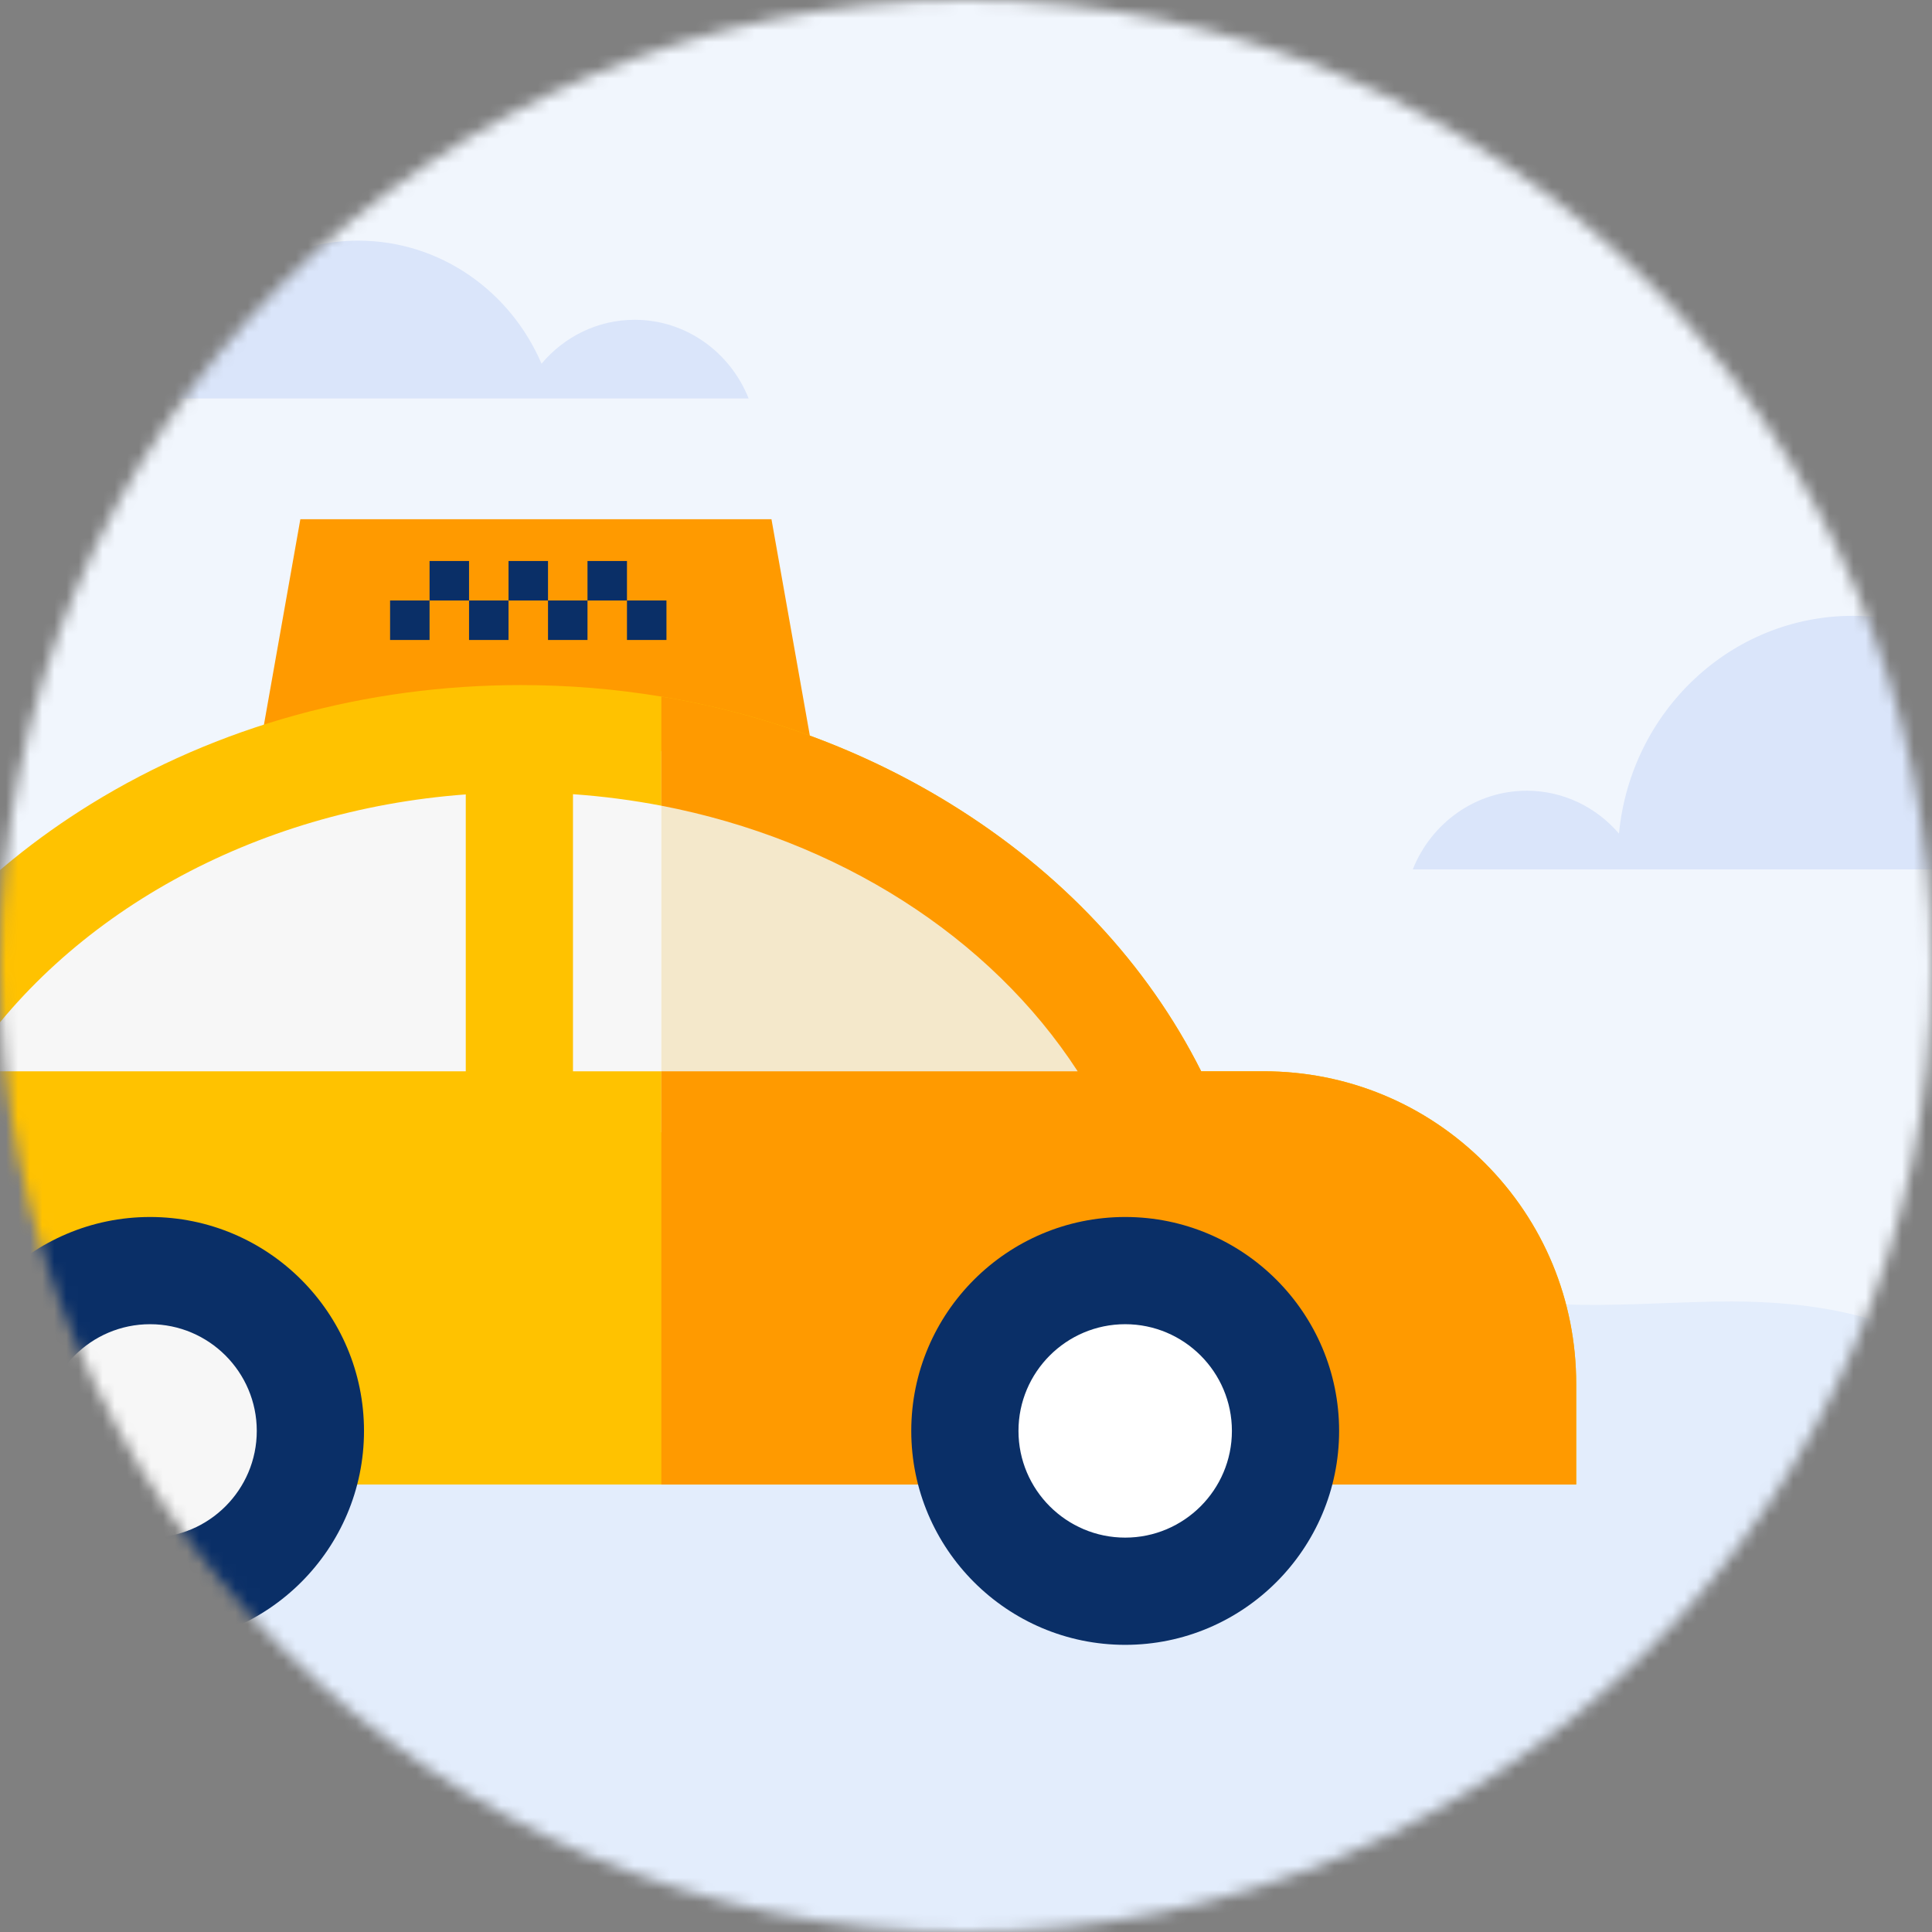
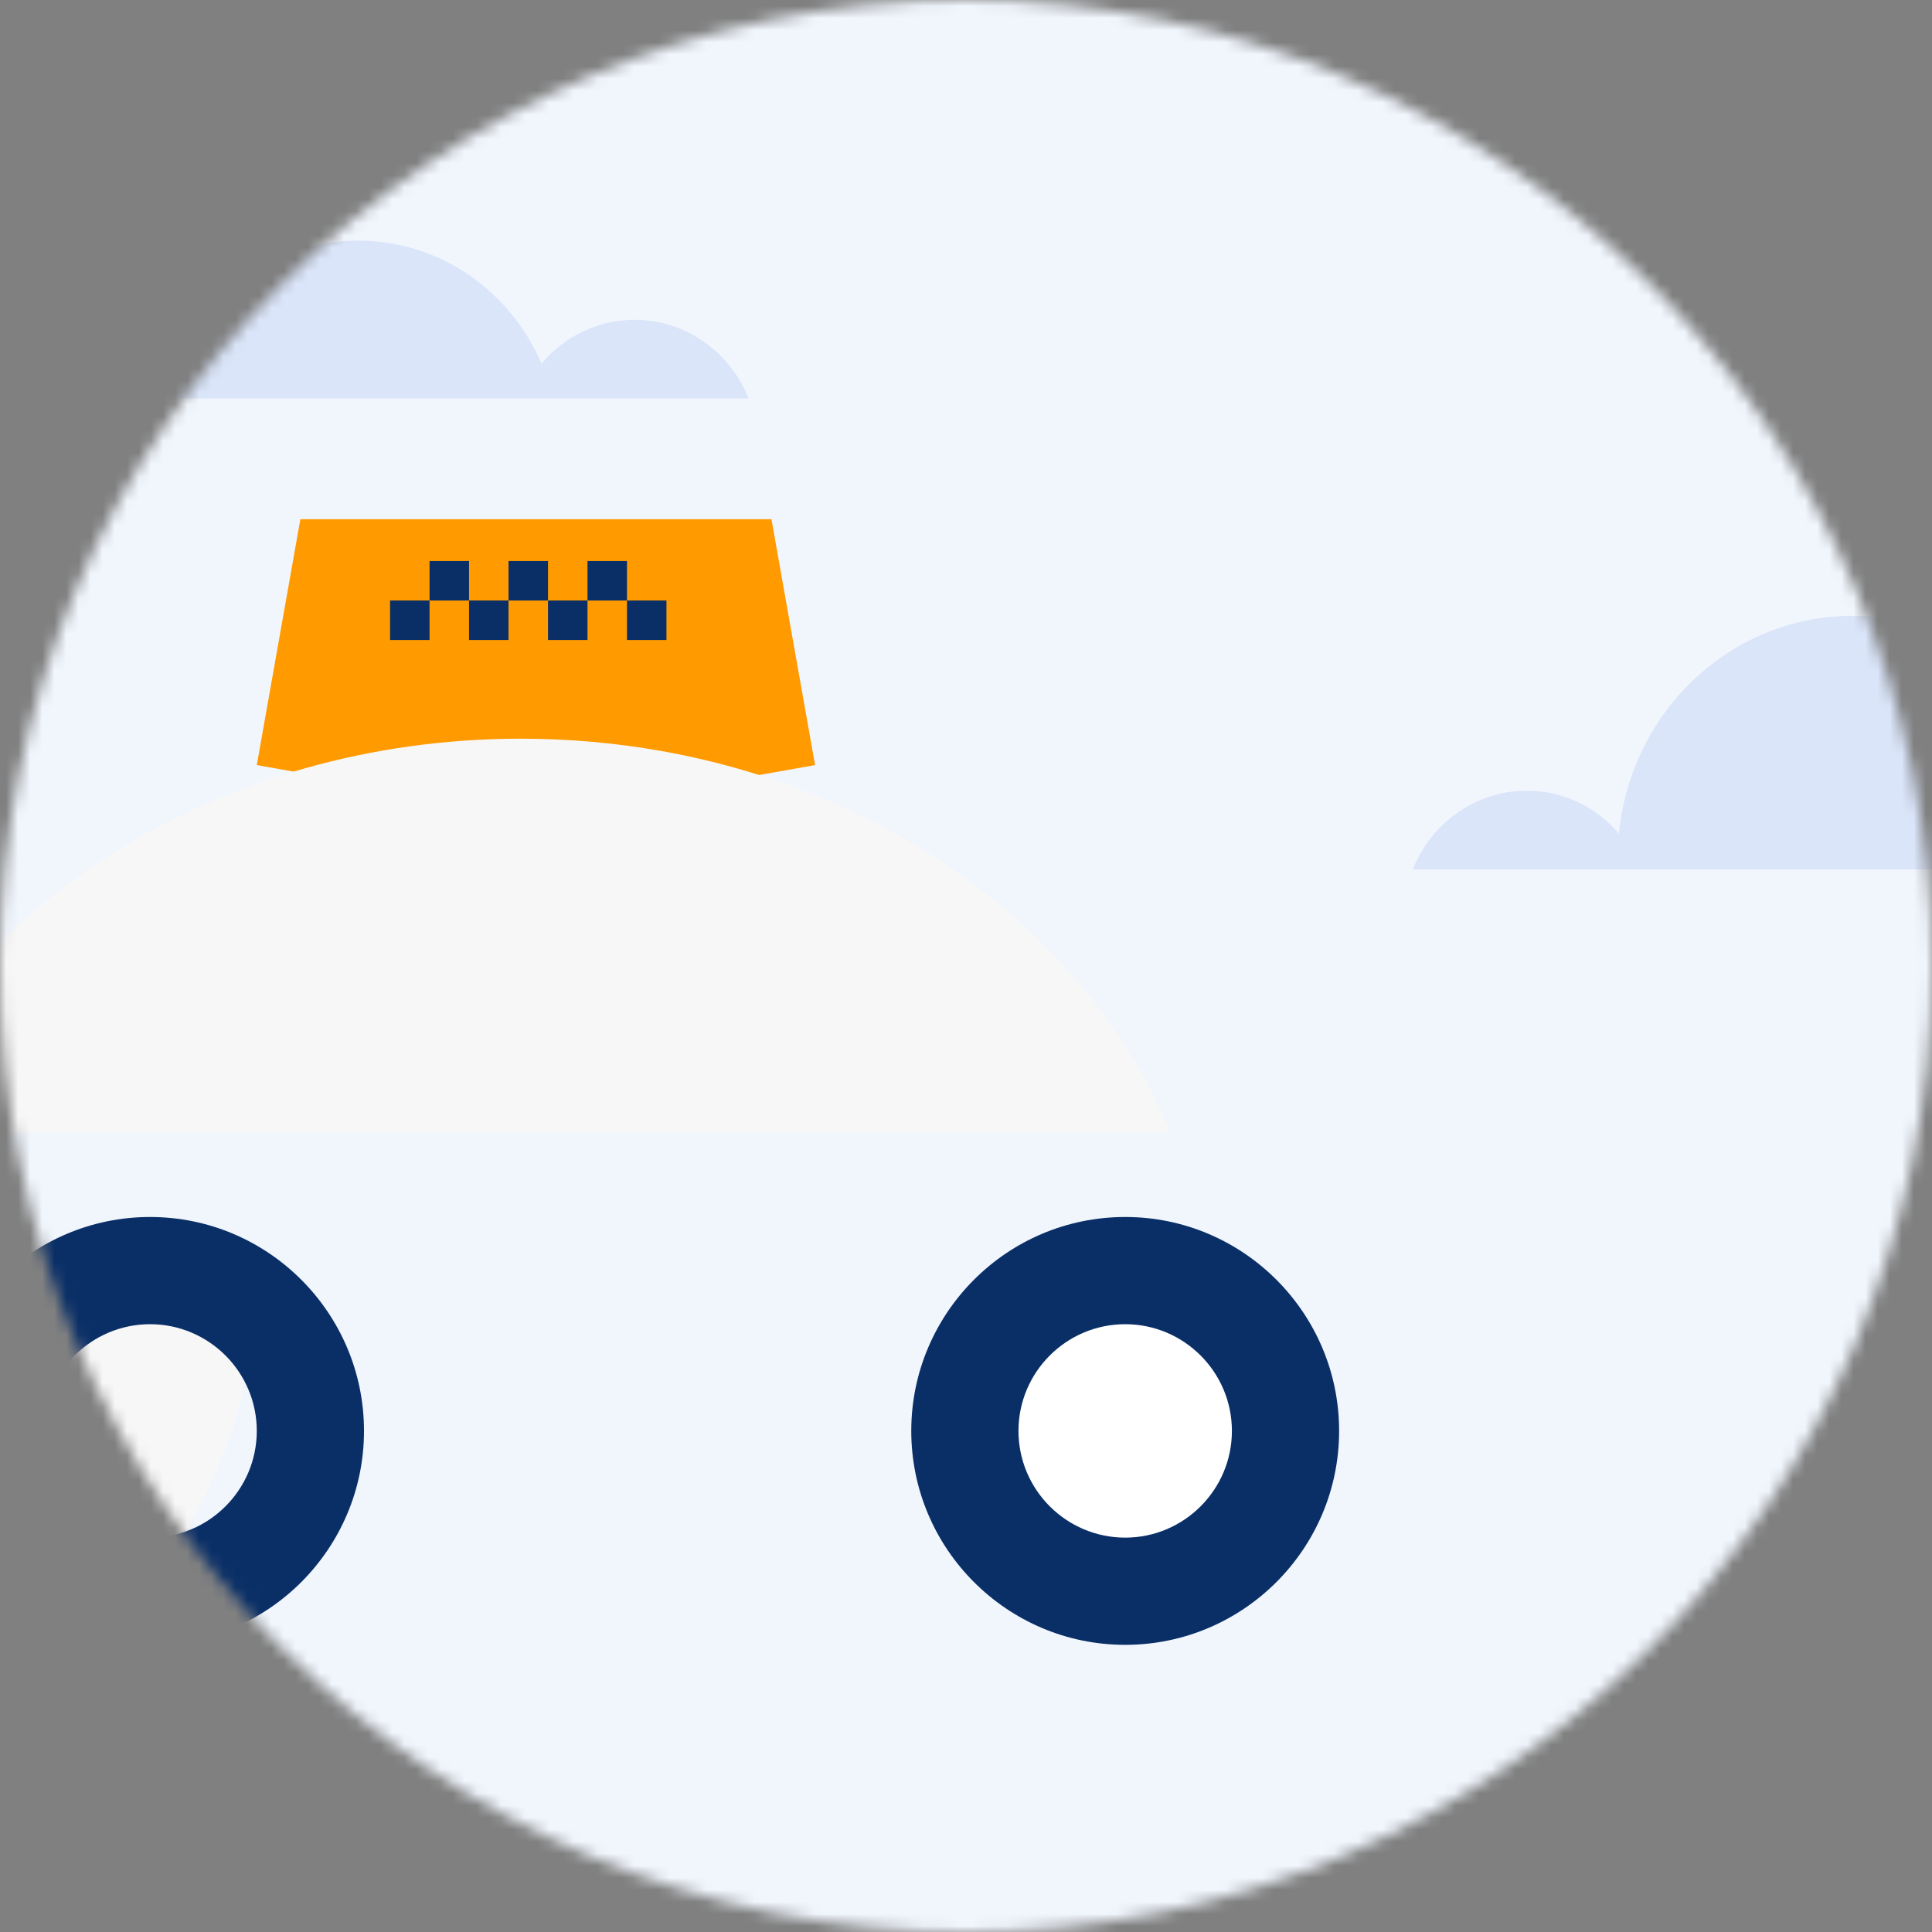
<svg xmlns="http://www.w3.org/2000/svg" width="160" height="160" viewBox="0 0 160 160" fill="none">
  <rect x="0" y="0" width="160" height="160" fill="#808080" stroke="none" />
  <mask id="mask0_967_2710" style="mask-type:alpha" maskUnits="userSpaceOnUse" x="0" y="0" width="160" height="160">
    <circle cx="80" cy="80" r="80" fill="#DAE5FA" />
  </mask>
  <g mask="url(#mask0_967_2710)">
    <rect x="-6" y="-6" width="172" height="172" fill="#F1F6FD" />
-     <path d="M22.391 192C12.466 192 6.458 181.871 12.291 174.659C12.414 174.507 12.54 174.357 12.671 174.209C16.239 170.179 21.652 168.736 26.446 166.487C27.771 165.866 29.104 165.14 30.029 163.971C31.317 162.344 31.626 160.069 31.36 157.977C30.246 149.222 20.666 143.826 19.12 135.143C17.95 128.574 21.985 121.904 27.451 118.428C32.916 114.951 39.523 114.077 45.918 113.805C52.313 113.533 58.798 113.774 65.022 112.22C66.664 111.81 68.364 111.221 69.48 109.898C70.745 108.4 71.01 106.233 70.809 104.247C70.267 98.892 58.024 80.482 64.155 74.407C66.57 72.015 69.845 70.721 73.14 71.051C76.436 71.38 79.514 72.888 82.399 74.582C88.497 78.162 109.765 101.891 117.418 105.477C124.939 109.002 133.577 107.966 141.819 107.796C150.061 107.627 159.223 108.851 164.61 115.365C166.518 117.672 167.835 120.78 167.195 123.753C166.795 125.608 165.68 127.213 164.414 128.581C161.522 131.704 157.751 133.858 155.016 137.131C152.28 140.404 150.837 145.601 153.409 149.015C154.407 150.339 155.859 151.192 157.28 151.99C165.231 156.458 174.152 161.043 177.625 169.744C179.399 174.187 179.365 179.085 178.048 183.697C176.653 188.582 171.75 192 166.135 192H22.391Z" fill="#E3EDFC" />
    <path d="M67.501 63.361L58.758 64.912L58.619 64.136H30.145L30.009 64.912L21.266 63.361L24.874 43H63.89L67.501 63.361Z" fill="#FF9A00" />
    <path fill-rule="evenodd" clip-rule="evenodd" d="M35.574 46.46H38.844V49.73H35.574V53H32.305V49.73H35.574V46.46ZM38.844 49.73H42.114V46.46H45.384V49.73H42.114V53H38.844V49.73ZM48.654 49.73H45.384V53H48.654V49.73H51.923V53H55.193V49.73H51.923V46.46H48.654V49.73Z" fill="#0A2F67" />
    <path d="M96.914 93.775H-10.646C-2.8 74.781 18.31 61.175 43.134 61.175C47.123 61.175 51.016 61.527 54.772 62.196C74.398 65.686 90.328 77.833 96.914 93.775Z" fill="#F7F7F7" />
-     <path d="M122.951 96.299C118.062 91.413 111.562 88.719 104.648 88.719H99.477C95.019 79.846 87.907 72.242 78.723 66.574C71.492 62.113 63.361 59.109 54.772 57.688C50.968 57.058 47.076 56.735 43.134 56.735C30.285 56.735 17.978 60.139 7.548 66.574C-1.637 72.242 -8.749 79.849 -13.21 88.719H-21V122.941H130.535V114.603C130.535 107.689 127.841 101.189 122.951 96.299ZM38.573 88.719H-2.981C5.431 75.77 21.018 67.083 38.573 65.79V88.719ZM47.452 88.719V65.772C49.935 65.946 52.38 66.266 54.772 66.725C69.376 69.537 81.987 77.537 89.248 88.719H47.452Z" fill="#FFC200" />
-     <path d="M12.429 131.779C19.762 131.779 25.706 125.835 25.706 118.502C25.706 111.17 19.762 105.225 12.429 105.225C5.097 105.225 -0.848 111.17 -0.848 118.502C-0.848 125.835 5.097 131.779 12.429 131.779Z" fill="#F7F7F7" />
+     <path d="M12.429 131.779C25.706 111.17 19.762 105.225 12.429 105.225C5.097 105.225 -0.848 111.17 -0.848 118.502C-0.848 125.835 5.097 131.779 12.429 131.779Z" fill="#F7F7F7" />
    <path d="M12.428 136.219C2.659 136.219 -5.289 128.271 -5.289 118.502C-5.289 108.733 2.659 100.786 12.428 100.786C22.197 100.786 30.145 108.733 30.145 118.502C30.145 128.271 22.197 136.219 12.428 136.219ZM12.428 109.665C7.555 109.665 3.59 113.629 3.59 118.502C3.59 123.375 7.555 127.339 12.428 127.339C17.301 127.339 21.265 123.375 21.265 118.502C21.265 113.629 17.301 109.665 12.428 109.665Z" fill="#0A2F67" />
-     <path d="M96.914 93.775H54.772V62.196C74.398 65.686 90.328 77.833 96.914 93.775Z" fill="#F4E8CB" />
-     <path d="M130.534 114.603V122.941H54.772V88.719H89.248C81.987 77.537 69.375 69.537 54.772 66.725V57.689C63.361 59.109 71.492 62.114 78.722 66.574C87.907 72.242 95.019 79.846 99.477 88.719H104.648C111.562 88.719 118.062 91.413 122.951 96.3C127.841 101.189 130.534 107.689 130.534 114.603Z" fill="#FF9A00" />
    <path d="M93.185 131.779C100.518 131.779 106.462 125.835 106.462 118.502C106.462 111.17 100.518 105.225 93.185 105.225C85.853 105.225 79.908 111.17 79.908 118.502C79.908 125.835 85.853 131.779 93.185 131.779Z" fill="white" />
    <path d="M93.184 136.219C83.415 136.219 75.467 128.271 75.467 118.502C75.467 108.733 83.415 100.786 93.184 100.786C102.953 100.786 110.9 108.733 110.9 118.502C110.9 128.271 102.953 136.219 93.184 136.219ZM93.184 109.665C88.311 109.665 84.346 113.629 84.346 118.502C84.346 123.375 88.311 127.339 93.184 127.339C98.056 127.339 102.021 123.375 102.021 118.502C102.021 113.629 98.057 109.665 93.184 109.665Z" fill="#0A2F67" />
    <path d="M209 72C207.478 68.179 203.827 65.484 199.56 65.484C196.476 65.484 193.717 66.896 191.847 69.119C189.28 63.122 183.454 58.929 176.668 58.929C174.273 58.929 172.002 59.461 169.946 60.4C166.502 54.761 160.413 51 153.455 51C143.349 51 135.044 58.91 134.078 69.033C132.209 66.861 129.484 65.484 126.44 65.484C122.173 65.484 118.522 68.179 117 72H209Z" fill="#DAE5FA" />
    <path d="M62 33C60.478 29.179 56.827 26.484 52.56 26.484C49.476 26.484 46.717 27.896 44.847 30.119C42.28 24.122 36.454 19.929 29.669 19.929C27.273 19.929 25.002 20.461 22.946 21.4C19.502 15.761 13.413 12 6.455 12C-3.651 12 -11.956 19.91 -12.922 30.033C-14.791 27.861 -17.516 26.484 -20.56 26.484C-24.827 26.484 -28.478 29.179 -30 33H62Z" fill="#DAE5FA" />
  </g>
</svg>